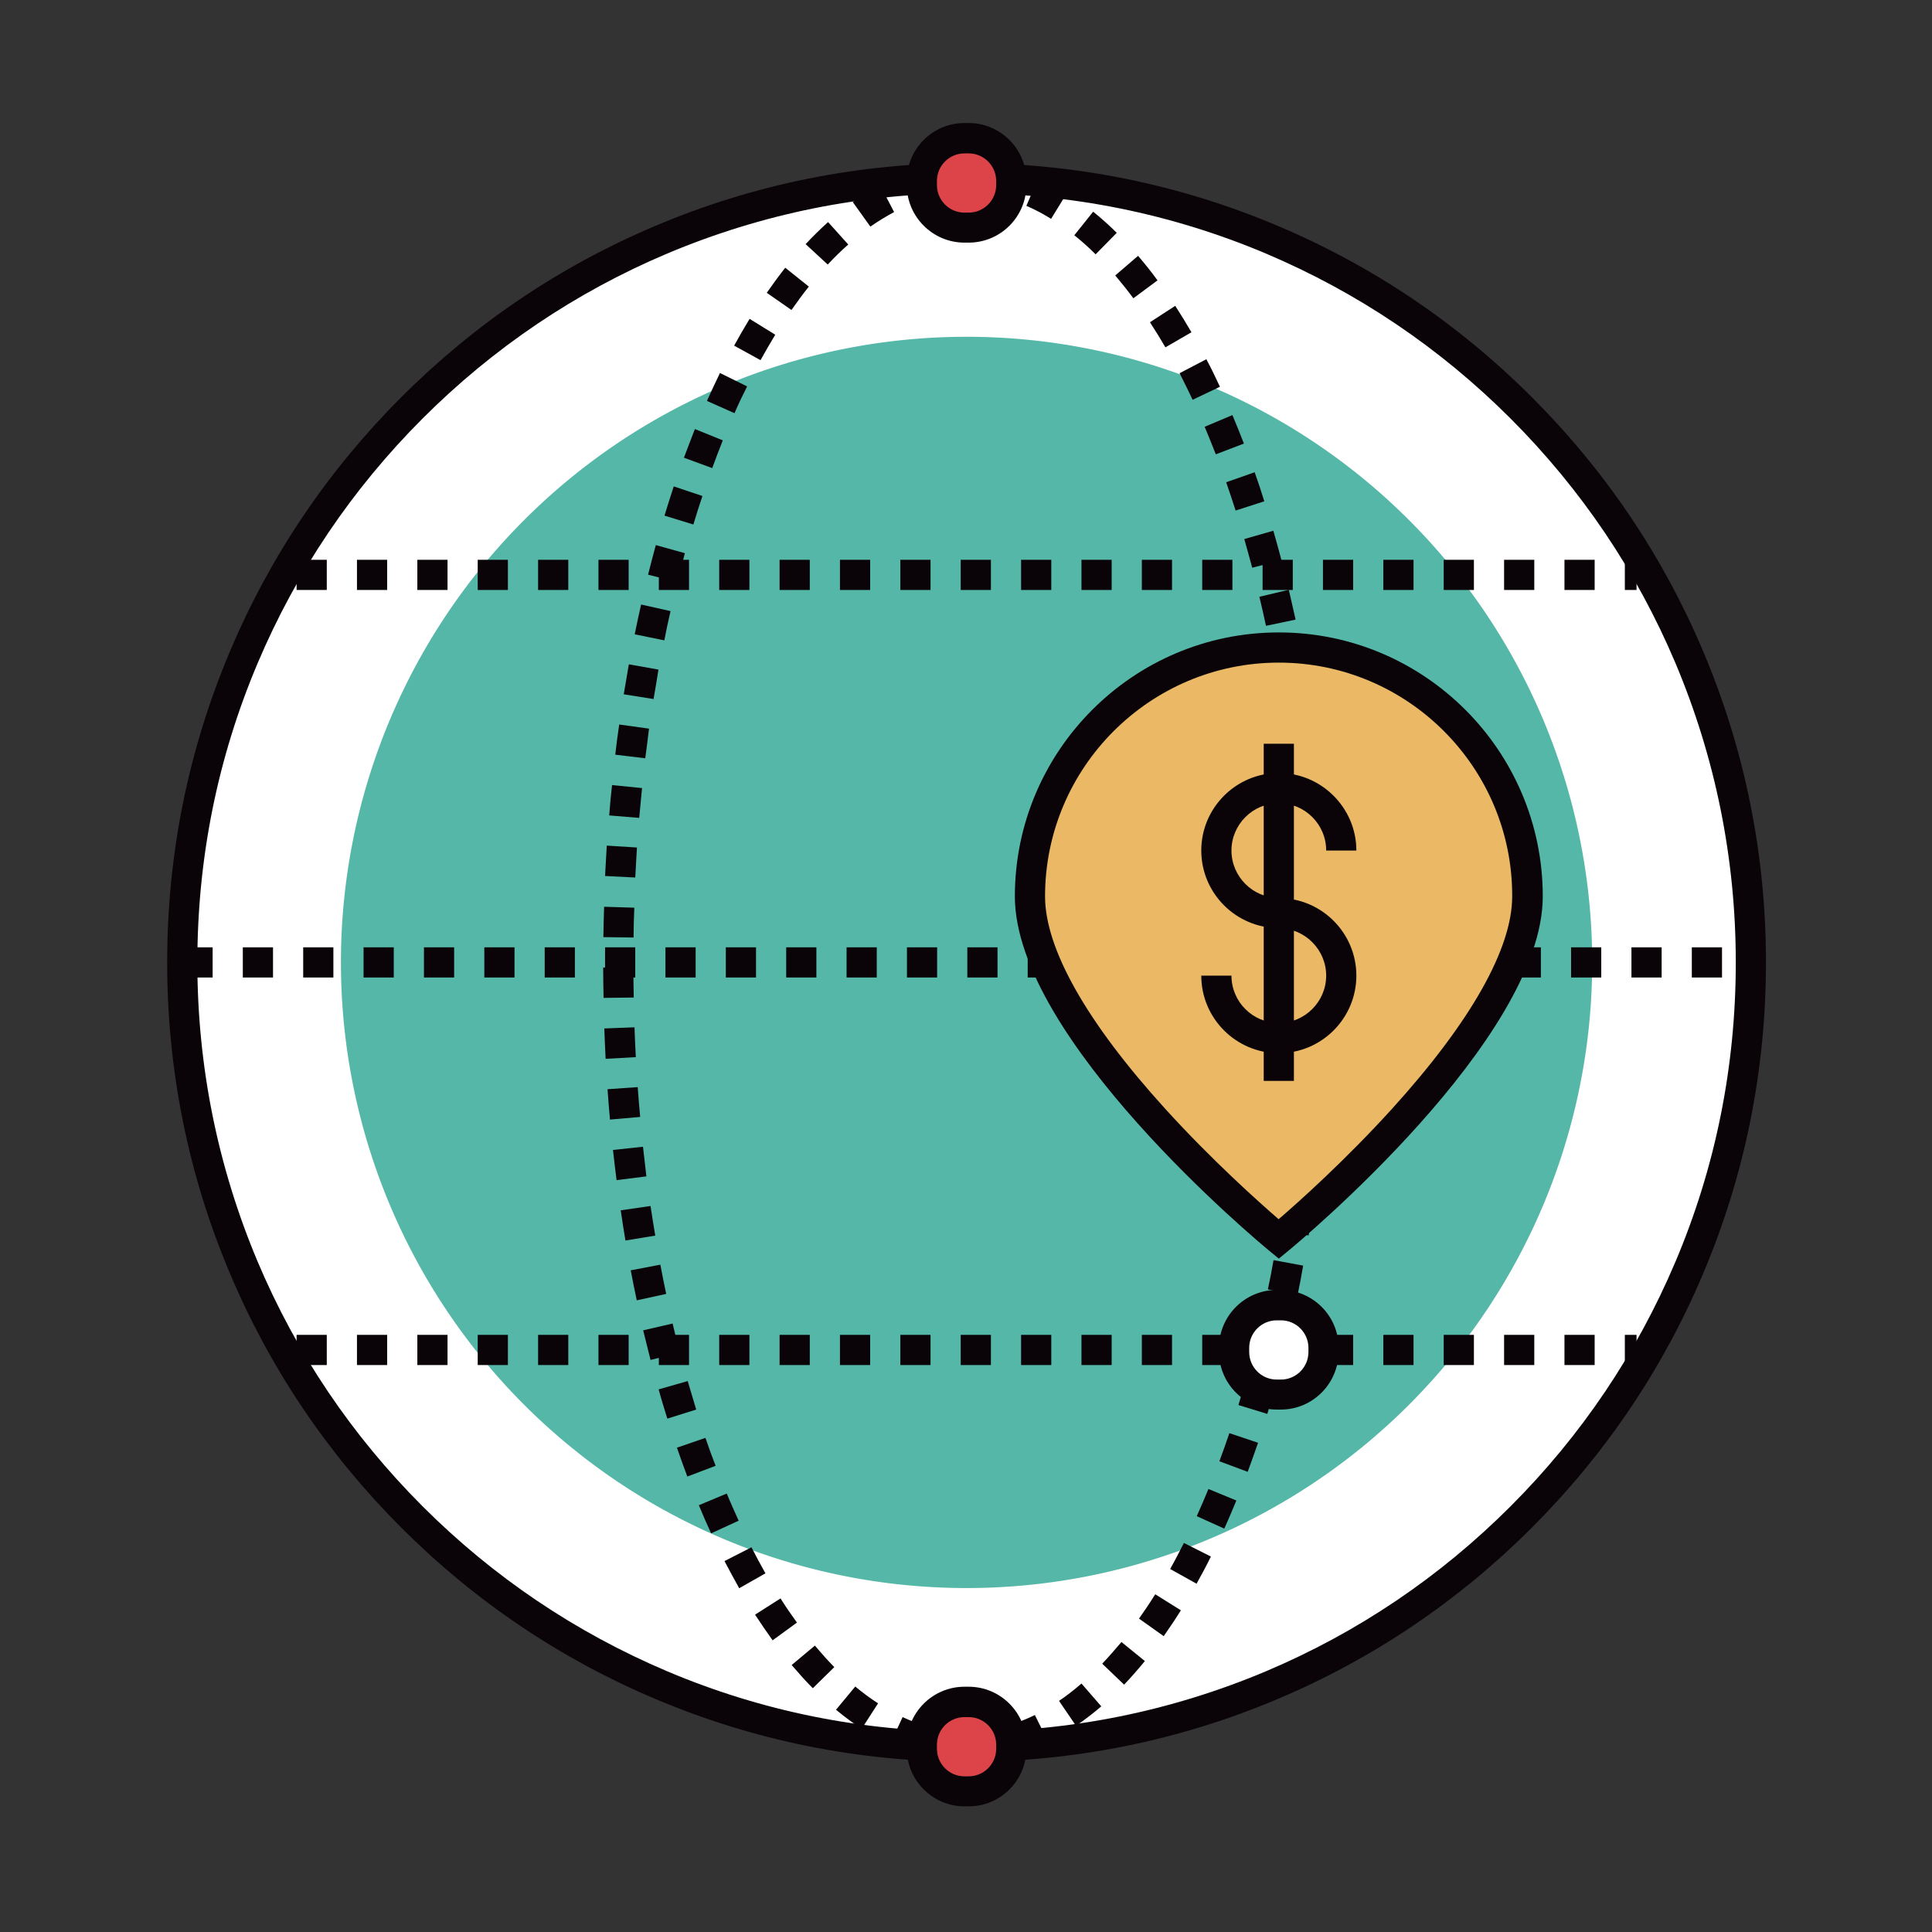
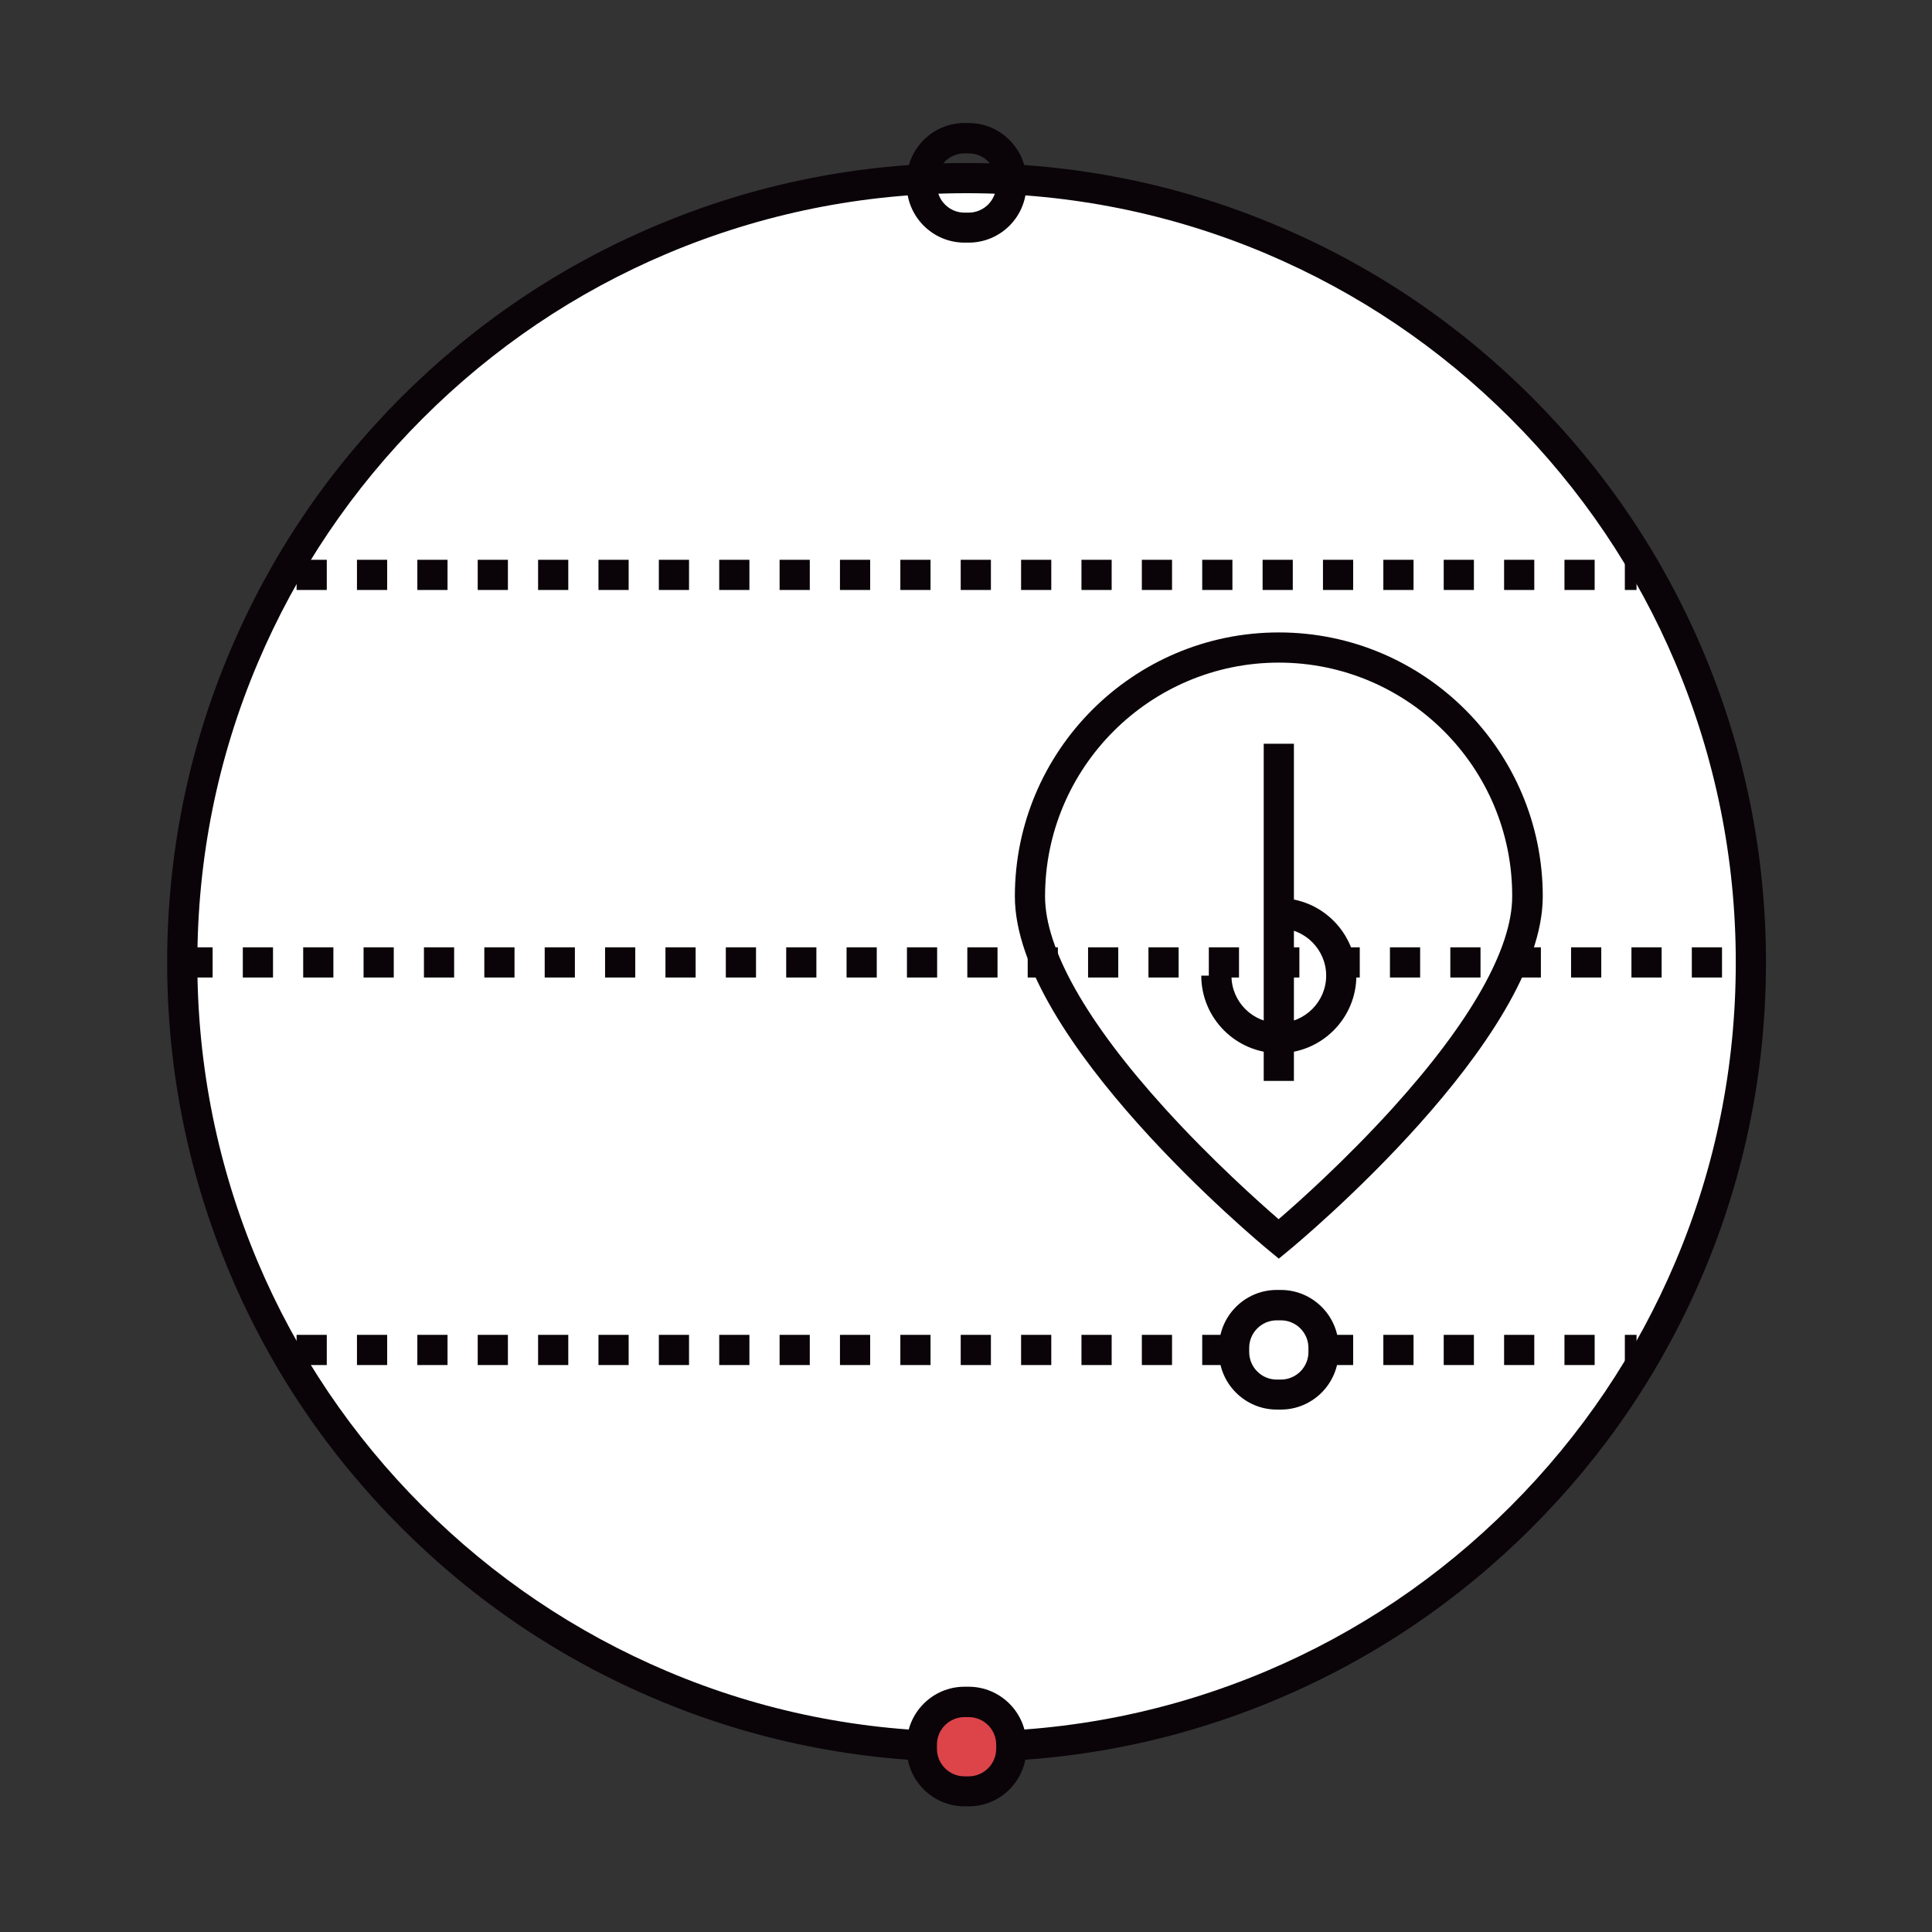
<svg xmlns="http://www.w3.org/2000/svg" width="800px" height="800px" viewBox="0 0 1024 1024" class="icon" version="1.1">
  <rect x="0" y="0" width="1024" height="1024" fill="#333333" stroke="none" />
  <path d="M512.3 510.1m-415.7 0a415.7 415.7 0 1 0 831.4 0 415.7 415.7 0 1 0-831.4 0Z" fill="#FFFFFF" />
  <path d="M512.3 933.8c-57.2 0-112.7-11.2-164.9-33.3-50.5-21.3-95.8-51.9-134.7-90.8-38.9-38.9-69.5-84.2-90.8-134.7-22.1-52.2-33.3-107.7-33.3-164.9s11.2-112.7 33.3-164.9c21.3-50.5 51.9-95.8 90.8-134.7s84.2-69.5 134.7-90.8c52.2-22.1 107.7-33.3 164.9-33.3S625 97.6 677.2 119.7c50.5 21.3 95.8 51.9 134.7 90.8 38.9 38.9 69.5 84.2 90.8 134.7 22.1 52.2 33.3 107.7 33.3 164.9S924.8 622.8 902.7 675c-21.3 50.5-51.9 95.8-90.8 134.7-38.9 38.9-84.2 69.5-134.7 90.8-52.2 22.1-107.7 33.3-164.9 33.3z m0-831.4c-55 0-108.4 10.8-158.7 32-48.5 20.5-92.1 49.9-129.6 87.4-37.4 37.4-66.8 81-87.4 129.6-21.3 50.3-32 103.6-32 158.7 0 55 10.8 108.4 32 158.7 20.5 48.5 49.9 92.1 87.4 129.6 37.4 37.4 81 66.8 129.6 87.4 50.3 21.3 103.6 32 158.7 32s108.4-10.8 158.7-32c48.5-20.5 92.1-49.9 129.6-87.4s66.8-81 87.4-129.6c21.3-50.3 32-103.6 32-158.7 0-55-10.8-108.4-32-158.7-20.5-48.5-49.9-92.1-87.4-129.6-37.4-37.4-81-66.8-129.6-87.4-50.2-21.2-103.6-32-158.7-32z" fill="#0A0408" />
-   <path d="M512.3 510.1m-331.6 0a331.6 331.6 0 1 0 663.2 0 331.6 331.6 0 1 0-663.2 0Z" fill="#55B7A8" />
-   <path d="M512.4 933.8c-0.1 0-0.1 0 0 0-2.4 0-4.9-0.1-7.3-0.3l1.3-15.9c2 0.2 4 0.2 6 0.2 2.8 0 5.6-0.2 8.4-0.5l1.8 15.9c-3.5 0.4-6.9 0.6-10.2 0.6z m-24.5-3.3c-5.4-1.5-10.9-3.5-16.2-5.9l6.7-14.5c4.5 2.1 9.1 3.8 13.7 5l-4.2 15.4z m51.6-0.8l-4.6-15.3c4.5-1.4 9.1-3.2 13.6-5.4l7.1 14.3c-5.3 2.6-10.7 4.8-16.1 6.4z m-82.8-13.4c-4.6-3-9.1-6.4-13.6-10.1l10.2-12.3c4 3.3 8 6.3 12.1 8.9l-8.7 13.5z m113.6-1.6l-9-13.2c4-2.7 8-5.8 11.9-9.2l10.5 12.1c-4.4 3.8-8.9 7.2-13.4 10.3z m-139.5-19.9c-3.8-3.8-7.5-8-11.2-12.3l12.3-10.3c3.4 4 6.8 7.9 10.3 11.4l-11.4 11.2z m165-1.9l-11.6-11.1c3.4-3.6 6.8-7.5 10.2-11.5l12.4 10.1c-3.6 4.4-7.3 8.6-11 12.5z m-186.3-23.5c-3.1-4.3-6.2-8.9-9.3-13.6l13.5-8.6c2.8 4.5 5.8 8.8 8.7 12.8l-12.9 9.4z m207.3-2.2l-13.1-9.3c2.9-4.1 5.8-8.4 8.6-12.9l13.6 8.5c-3 4.8-6.1 9.4-9.1 13.7z m-225-25.4c-2.6-4.6-5.2-9.5-7.8-14.4l14.3-7.3c2.4 4.7 4.9 9.4 7.4 13.8l-13.9 7.9z m242.4-2.4l-14-7.8c2.5-4.4 4.9-9.1 7.3-13.8l14.3 7.2c-2.4 4.9-5 9.8-7.6 14.4z m-257.3-26.7c-2.2-4.8-4.4-9.8-6.5-14.9l14.8-6.2c2 4.9 4.2 9.7 6.3 14.4l-14.6 6.7z m272-2.5l-14.6-6.6c2.1-4.7 4.2-9.5 6.2-14.4l14.8 6.1c-2.1 5-4.2 10.1-6.4 14.9z m-284.6-27.6c-1.9-5-3.7-10.1-5.5-15.3l15.1-5.2c1.7 5 3.5 10 5.4 14.8l-15 5.7z m297-2.5l-15-5.6c1.8-4.9 3.6-9.8 5.3-14.9l15.2 5.1c-1.8 5.3-3.7 10.4-5.5 15.4z m-307.6-28.2c-1.6-5.1-3.2-10.3-4.6-15.5l15.4-4.4c1.5 5.1 3 10.2 4.5 15.1l-15.3 4.8z m318-2.5l-15.3-4.7c1.5-5 3-10.1 4.5-15.2l15.4 4.3c-1.5 5.2-3 10.5-4.6 15.6z m-326.9-28.6c-1.3-5.1-2.6-10.4-3.9-15.7l15.6-3.6c1.2 5.2 2.5 10.3 3.8 15.4l-15.5 3.9z m335.7-2.6l-15.5-3.9c1.3-5.1 2.5-10.2 3.7-15.4l15.6 3.6c-1.2 5.2-2.5 10.5-3.8 15.7z m-343-29c-1.1-5.2-2.2-10.5-3.2-15.9l15.7-3c1 5.2 2 10.4 3.1 15.5l-15.6 3.4z m350.2-2.6l-15.7-3.2c1.1-5.1 2.1-10.3 3-15.5l15.7 2.9c-0.9 5.3-1.9 10.6-3 15.8z m-356.2-29.1c-0.9-5.2-1.7-10.6-2.5-16l15.8-2.3c0.8 5.2 1.6 10.5 2.5 15.7l-15.8 2.6z m362.1-2.7l-15.8-2.6c0.8-5.1 1.6-10.4 2.4-15.7l15.8 2.3c-0.7 5.4-1.6 10.8-2.4 16z m-366.8-29.3c-0.7-5.3-1.3-10.7-1.9-16l15.9-1.7c0.6 5.3 1.2 10.5 1.8 15.7l-15.8 2z m371.4-2.7l-15.9-2c0.6-5.2 1.2-10.5 1.8-15.8l15.9 1.7c-0.6 5.5-1.2 10.9-1.8 16.1z m-374.9-29.4c-0.5-5.3-0.9-10.7-1.3-16.1l16-1.1c0.4 5.3 0.8 10.6 1.3 15.8l-16 1.4z m378.2-2.7l-15.9-1.4c0.5-5.3 0.9-10.6 1.2-15.8l16 1.1c-0.4 5.3-0.8 10.7-1.3 16.1zM321 561.2c-0.3-5.3-0.5-10.8-0.7-16.1l16-0.6c0.2 5.3 0.4 10.6 0.7 15.8l-16 0.9z m382.8-2.7l-16-0.8c0.3-5.2 0.5-10.6 0.7-15.9l16 0.5c-0.2 5.4-0.5 10.9-0.7 16.2z m-383.9-29.6c-0.1-5.4-0.2-10.8-0.2-16.1h16c0 5.3 0.1 10.6 0.2 15.9l-16 0.2z m384.9-2.7l-16-0.3c0.1-5.3 0.1-10.6 0.1-15.9v-5.3l16-0.1v5.4c0.1 5.5 0 10.9-0.1 16.2z m-369-29.3l-16-0.2c0.1-5.4 0.2-10.8 0.4-16.1l16 0.5c-0.2 5.1-0.4 10.5-0.4 15.8z m352.9-7.9c-0.1-5.3-0.3-10.6-0.5-15.9l16-0.6c0.2 5.3 0.4 10.8 0.5 16.1l-16 0.4z m-352-23.9l-16-0.8c0.3-5.4 0.6-10.8 0.9-16.1l16 1c-0.3 5.3-0.6 10.7-0.9 15.9z m350.8-7.8c-0.3-5.3-0.7-10.6-1-15.8l16-1.2c0.4 5.3 0.8 10.7 1.1 16.1l-16.1 0.9z m-348.7-23.8l-15.9-1.3c0.4-5.4 0.9-10.8 1.5-16.1l15.9 1.6c-0.5 5.2-1 10.5-1.5 15.8z m346.3-7.9c-0.5-5.3-1-10.6-1.6-15.8l15.9-1.8c0.6 5.3 1.1 10.7 1.6 16.1l-15.9 1.5zM342 401.9l-15.9-1.9c0.6-5.3 1.3-10.7 2.1-16l15.8 2.2c-0.6 5.2-1.3 10.5-2 15.7z m339.6-7.8c-0.7-5.2-1.4-10.5-2.2-15.7l15.8-2.4c0.8 5.3 1.5 10.7 2.2 16l-15.8 2.1z m-335.2-23.6l-15.8-2.5c0.9-5.3 1.8-10.7 2.7-15.9l15.7 2.8c-0.8 5.2-1.7 10.4-2.6 15.6z m330.5-7.7c-0.9-5.2-1.8-10.5-2.8-15.6l15.7-3c1 5.2 2 10.6 2.9 15.9l-15.8 2.7z m-324.8-23.4l-15.7-3.2c1.1-5.3 2.2-10.6 3.4-15.8l15.6 3.5c-1.2 5.1-2.3 10.3-3.3 15.5z m318.9-7.7c-1.1-5.2-2.3-10.4-3.5-15.4l15.6-3.7c1.2 5.2 2.4 10.5 3.6 15.8l-15.7 3.3z m-312-23.2l-15.5-3.9c1.3-5.3 2.7-10.5 4.1-15.7l15.4 4.3c-1.3 5-2.7 10.2-4 15.3z m304.7-7.6c-1.4-5.1-2.8-10.3-4.2-15.2l15.4-4.4c1.5 5.1 2.9 10.4 4.3 15.6l-15.5 4zM367.5 278l-15.3-4.7c1.6-5.2 3.2-10.4 4.9-15.5l15.2 5.1c-1.7 5-3.3 10.1-4.8 15.1z m287.4-7.4c-1.6-5-3.3-10.1-5-15l15.1-5.3c1.8 5 3.5 10.2 5.1 15.4l-15.2 4.9z m-277.4-22.5l-15-5.5c1.9-5.1 3.9-10.2 5.8-15.2l14.8 6c-1.9 4.8-3.8 9.7-5.6 14.7z m266.9-7.3c-1.9-4.9-3.9-9.8-5.9-14.6l14.7-6.2c2.1 4.9 4.1 10 6.1 15.1l-14.9 5.7zM389.3 219l-14.6-6.5c2.2-5 4.6-10 6.9-14.8l14.4 7.1c-2.3 4.5-4.6 9.3-6.7 14.2z m242.8-7.1c-2.2-4.8-4.6-9.5-6.9-14.1l14.2-7.4c2.5 4.7 4.9 9.6 7.2 14.6l-14.5 6.9z m-229-21l-14-7.7c2.7-4.9 5.4-9.6 8.2-14.2l13.6 8.4c-2.6 4.3-5.2 8.8-7.8 13.5z m214.6-6.8c-2.7-4.6-5.4-9-8.2-13.3l13.4-8.7c2.9 4.5 5.8 9.2 8.6 14l-13.8 8z m-198.2-19.8l-13.1-9.1c3.2-4.6 6.5-9.1 9.8-13.3l12.5 10c-3.1 3.9-6.2 8.1-9.2 12.4z m181.2-6.2c-3.1-4.2-6.4-8.3-9.6-12.1l12.1-10.4c3.5 4.1 7 8.4 10.3 13l-12.8 9.5z m-162-17.9L427 129.4c3.9-4.2 7.9-8.1 11.9-11.7l10.7 11.9c-3.7 3.2-7.3 6.8-10.9 10.6z m142-5.4c-3.7-3.7-7.5-7.1-11.3-10.1l10-12.5c4.2 3.4 8.4 7.1 12.5 11.2l-11.2 11.4z m-119.4-14.7l-9.3-13c4.8-3.4 9.6-6.4 14.5-8.9l7.4 14.2c-4.1 2.2-8.4 4.8-12.6 7.7z m95.8-4.1c-4.3-2.7-8.7-5-13.1-6.9l6.3-14.7c5.1 2.2 10.2 4.9 15.2 7.9l-8.4 13.7z m-69.6-9.4l-5.1-15.2c5.6-1.9 11.2-3.2 16.9-4l2.3 15.8c-4.7 0.7-9.5 1.8-14.1 3.4z m42.7-2c-4.7-1.1-9.5-1.8-14.3-2l0.8-16c5.7 0.3 11.5 1.1 17.2 2.5l-3.7 15.5z" fill="#0A0408" />
  <path d="M912.7 518.1h-16v-16h16v16z m-32 0h-16v-16h16v16z m-32 0h-16v-16h16v16z m-32 0h-16v-16h16v16z m-32 0h-16v-16h16v16z m-32 0h-16v-16h16v16z m-32 0h-16v-16h16v16z m-32 0h-16v-16h16v16z m-32 0h-16v-16h16v16z m-32 0h-16v-16h16v16z m-32 0h-16v-16h16v16z m-32 0h-16v-16h16v16z m-32 0h-16v-16h16v16z m-32 0h-16v-16h16v16z m-32 0h-16v-16h16v16z m-32 0h-16v-16h16v16z m-32 0h-16v-16h16v16z m-32 0h-16v-16h16v16z m-32 0h-16v-16h16v16z m-32 0h-16v-16h16v16z m-32 0h-16v-16h16v16z m-32 0h-16v-16h16v16z m-32 0h-16v-16h16v16z m-32 0h-16v-16h16v16z m-32 0h-16v-16h16v16z m-32 0h-16v-16h16v16zM867.4 312.7h-6.2v-16h6.2v16z m-22.2 0h-16v-16h16v16z m-32 0h-16v-16h16v16z m-32 0h-16v-16h16v16z m-32 0h-16v-16h16v16z m-32 0h-16v-16h16v16z m-32 0h-16v-16h16v16z m-32 0h-16v-16h16v16z m-32 0h-16v-16h16v16z m-32 0h-16v-16h16v16z m-32 0h-16v-16h16v16z m-32 0h-16v-16h16v16z m-32 0h-16v-16h16v16z m-32 0h-16v-16h16v16z m-32 0h-16v-16h16v16z m-32 0h-16v-16h16v16z m-32 0h-16v-16h16v16z m-32 0h-16v-16h16v16z m-32 0h-16v-16h16v16z m-32 0h-16v-16h16v16z m-32 0h-16v-16h16v16z m-32 0h-16v-16h16v16z m-32 0h-16v-16h16v16zM867.4 723.5h-6.2v-16h6.2v16z m-22.2 0h-16v-16h16v16z m-32 0h-16v-16h16v16z m-32 0h-16v-16h16v16z m-32 0h-16v-16h16v16z m-32 0h-16v-16h16v16z m-32 0h-16v-16h16v16z m-32 0h-16v-16h16v16z m-32 0h-16v-16h16v16z m-32 0h-16v-16h16v16z m-32 0h-16v-16h16v16z m-32 0h-16v-16h16v16z m-32 0h-16v-16h16v16z m-32 0h-16v-16h16v16z m-32 0h-16v-16h16v16z m-32 0h-16v-16h16v16z m-32 0h-16v-16h16v16z m-32 0h-16v-16h16v16z m-32 0h-16v-16h16v16z m-32 0h-16v-16h16v16z m-32 0h-16v-16h16v16z m-32 0h-16v-16h16v16z m-32 0h-16v-16h16v16z" fill="#0A0408" />
-   <path d="M809.7 475.1c0 72.8-131.9 181.7-131.9 181.7S545.9 547.9 545.9 475.1s59-131.9 131.9-131.9 131.9 59.1 131.9 131.9z" fill="#EBB866" />
  <path d="M677.8 667.1l-5.1-4.2c-5.5-4.5-134.8-112.1-134.8-187.8 0-77.1 62.7-139.9 139.9-139.9S817.7 398 817.7 475.1c0 75.7-129.3 183.3-134.8 187.8l-5.1 4.2z m0-315.9c-68.3 0-123.9 55.6-123.9 123.9 0 27.7 22 66.7 63.7 112.6 24.7 27.2 49.7 49.5 60.1 58.5 10.5-9 35.4-31.3 60.1-58.5 41.7-46 63.7-84.9 63.7-112.6 0.2-68.3-55.4-123.9-123.7-123.9z" fill="#0A0408" />
-   <path d="M677.8 491.9c-22.7 0-41.1-18.5-41.1-41.1 0-22.7 18.5-41.1 41.1-41.1s41.1 18.5 41.1 41.1h-16c0-13.9-11.3-25.1-25.1-25.1s-25.1 11.3-25.1 25.1 11.3 25.1 25.1 25.1v16z" fill="#0A0408" />
  <path d="M677.8 558.2c-22.7 0-41.1-18.5-41.1-41.1h16c0 13.9 11.3 25.1 25.1 25.1s25.1-11.3 25.1-25.1-11.3-25.1-25.1-25.1v-16c22.7 0 41.1 18.5 41.1 41.1s-18.4 41.1-41.1 41.1z" fill="#0A0408" />
  <path d="M669.8 394.2h16v178.7h-16z" fill="#0A0408" />
  <path d="M678.9 739.1h-2.2c-12.5 0-22.6-10.1-22.6-22.6v-2.2c0-12.5 10.1-22.6 22.6-22.6h2.2c12.5 0 22.6 10.1 22.6 22.6v2.2c-0.1 12.5-10.2 22.6-22.6 22.6z" fill="#FFFFFF" />
  <path d="M678.9 747.1h-2.2c-16.8 0-30.6-13.7-30.6-30.6v-2.2c0-16.8 13.7-30.6 30.6-30.6h2.2c16.8 0 30.6 13.7 30.6 30.6v2.2c-0.1 16.9-13.8 30.6-30.6 30.6z m-2.2-47.3c-8 0-14.6 6.5-14.6 14.6v2.2c0 8 6.5 14.6 14.6 14.6h2.2c8 0 14.6-6.5 14.6-14.6v-2.2c0-8-6.5-14.6-14.6-14.6h-2.2z" fill="#0A0408" />
  <path d="M513.4 949.4h-2.2c-12.5 0-22.6-10.1-22.6-22.6v-2.2c0-12.5 10.1-22.6 22.6-22.6h2.2c12.5 0 22.6 10.1 22.6 22.6v2.2c0 12.5-10.1 22.6-22.6 22.6z" fill="#DC444A" />
  <path d="M513.4 957.4h-2.2c-16.8 0-30.6-13.7-30.6-30.6v-2.2c0-16.8 13.7-30.6 30.6-30.6h2.2c16.8 0 30.6 13.7 30.6 30.6v2.2c0 16.9-13.7 30.6-30.6 30.6z m-2.2-47.3c-8 0-14.6 6.5-14.6 14.6v2.2c0 8 6.5 14.6 14.6 14.6h2.2c8 0 14.6-6.5 14.6-14.6v-2.2c0-8-6.5-14.6-14.6-14.6h-2.2z" fill="#0A0408" />
-   <path d="M513.4 120.6h-2.2c-12.5 0-22.6-10.1-22.6-22.6v-2.2c0-12.5 10.1-22.6 22.6-22.6h2.2c12.5 0 22.6 10.1 22.6 22.6V98c0 12.5-10.1 22.6-22.6 22.6z" fill="#DC444A" />
  <path d="M513.4 128.6h-2.2c-16.8 0-30.6-13.7-30.6-30.6v-2.2c0-16.8 13.7-30.6 30.6-30.6h2.2c16.8 0 30.6 13.7 30.6 30.6V98c0 16.9-13.7 30.6-30.6 30.6z m-2.2-47.3c-8 0-14.6 6.5-14.6 14.6v2.2c0 8 6.5 14.6 14.6 14.6h2.2c8 0 14.6-6.5 14.6-14.6v-2.2c0-8-6.5-14.6-14.6-14.6h-2.2z" fill="#0A0408" />
</svg>